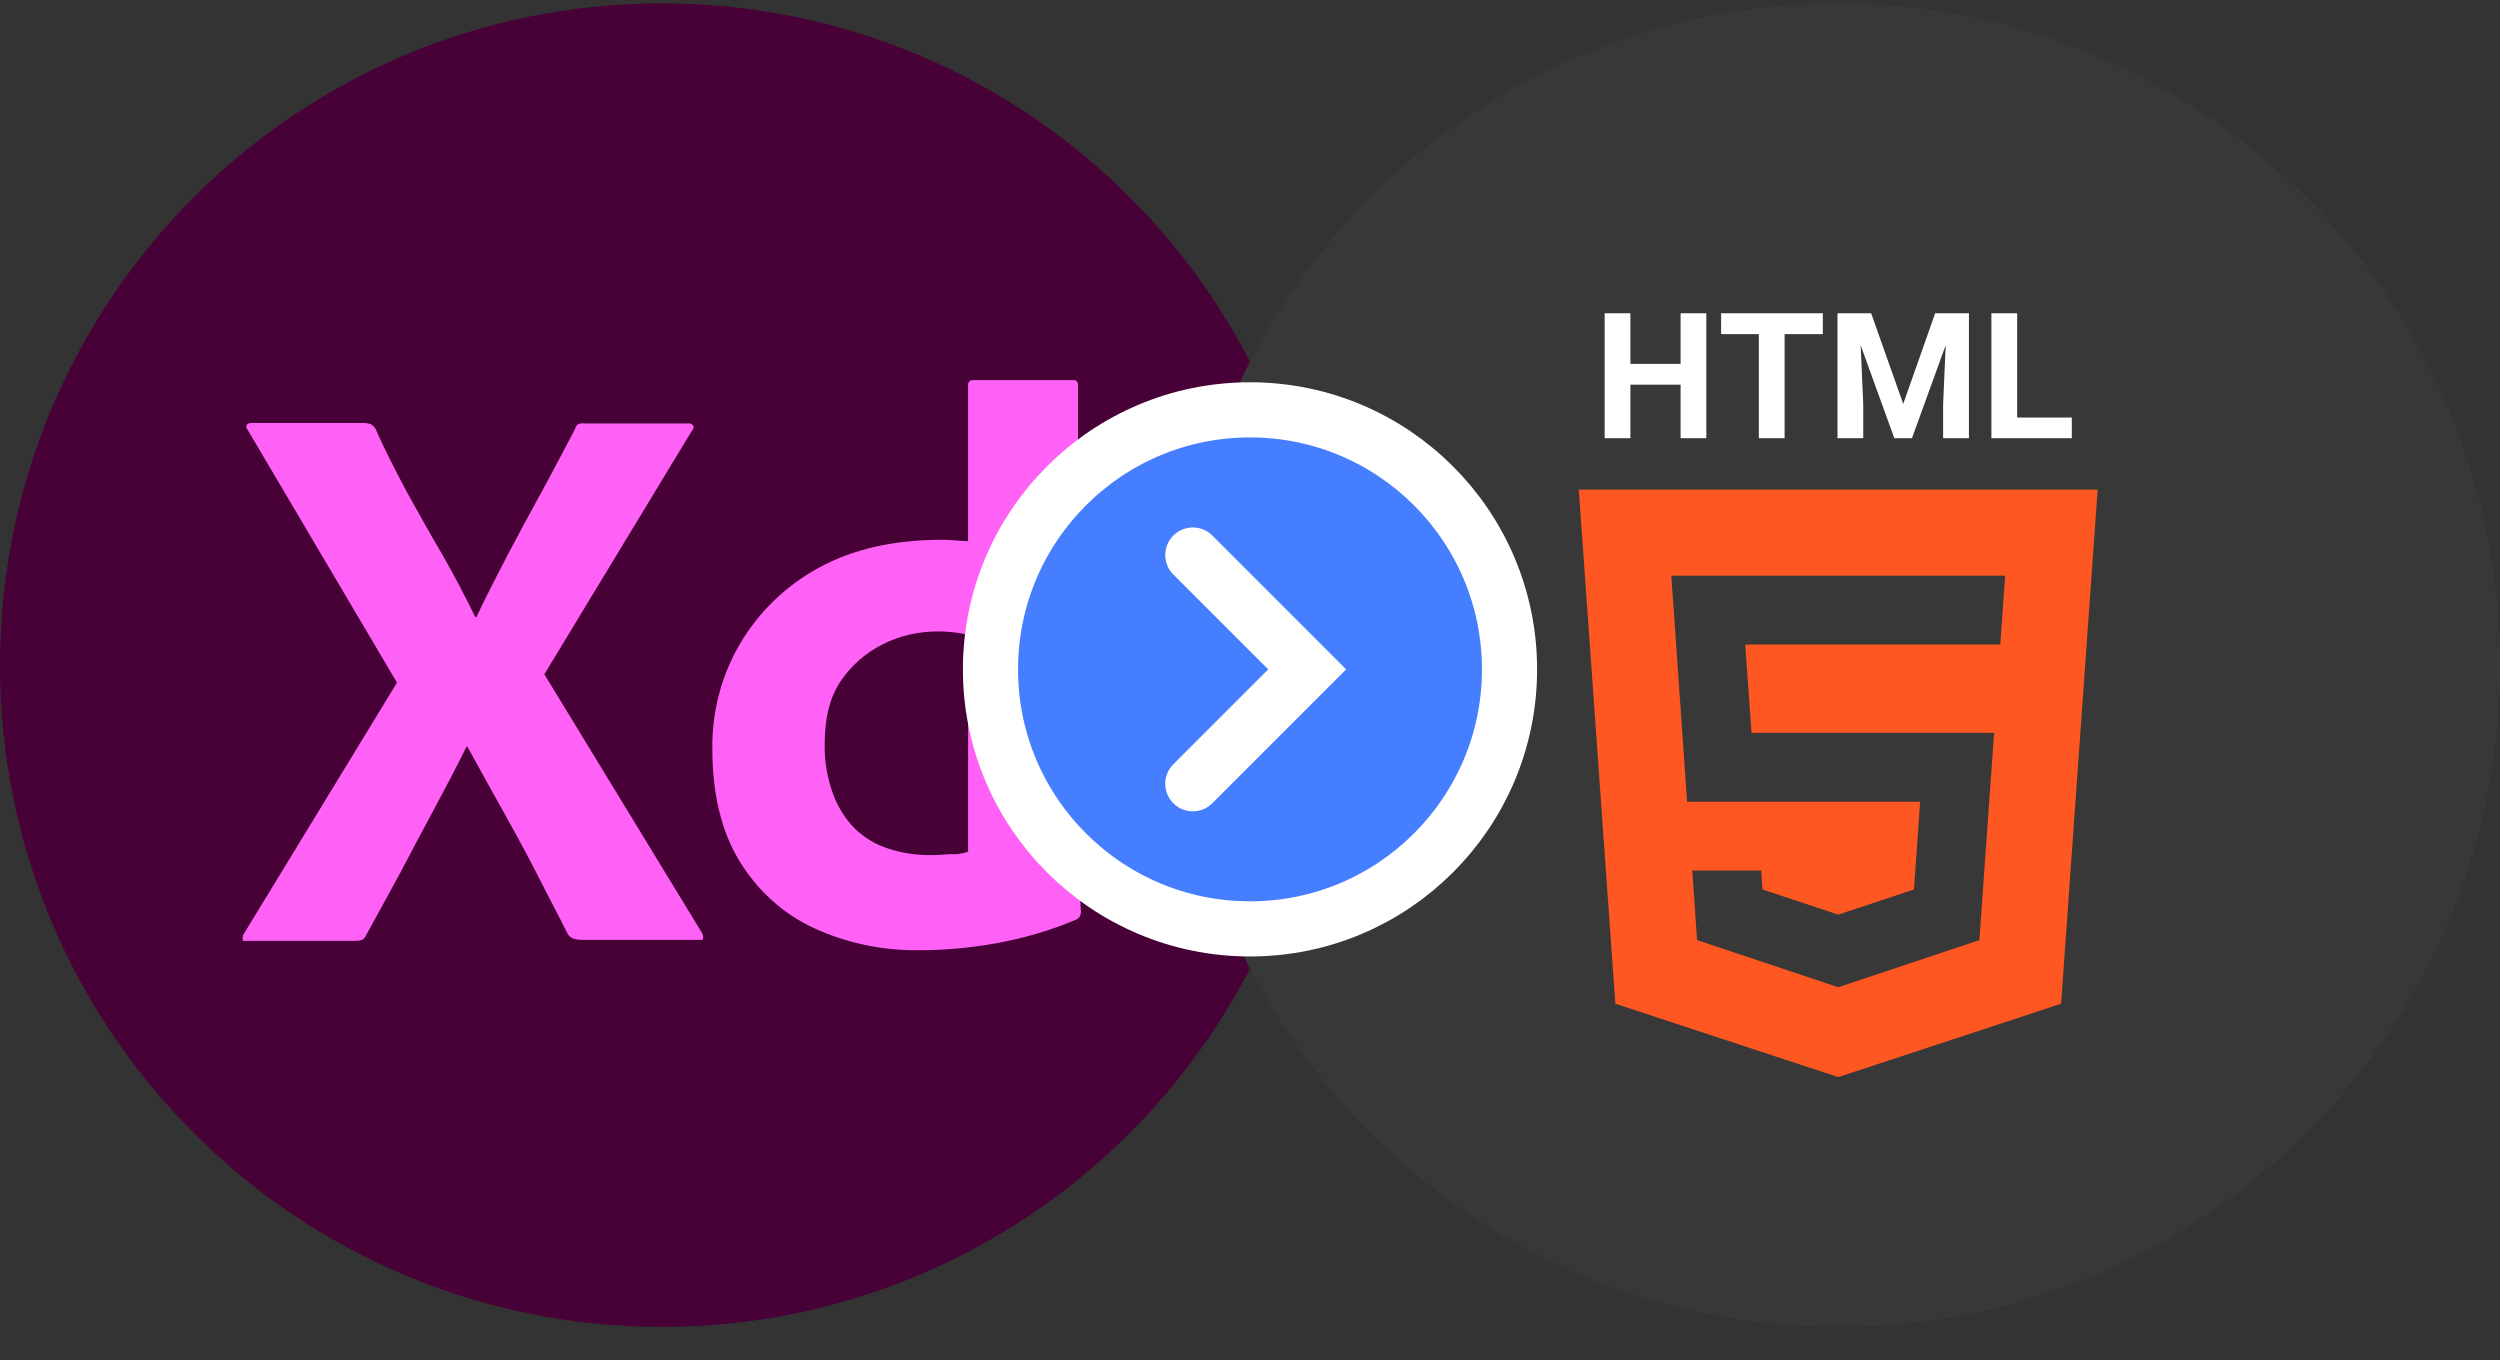
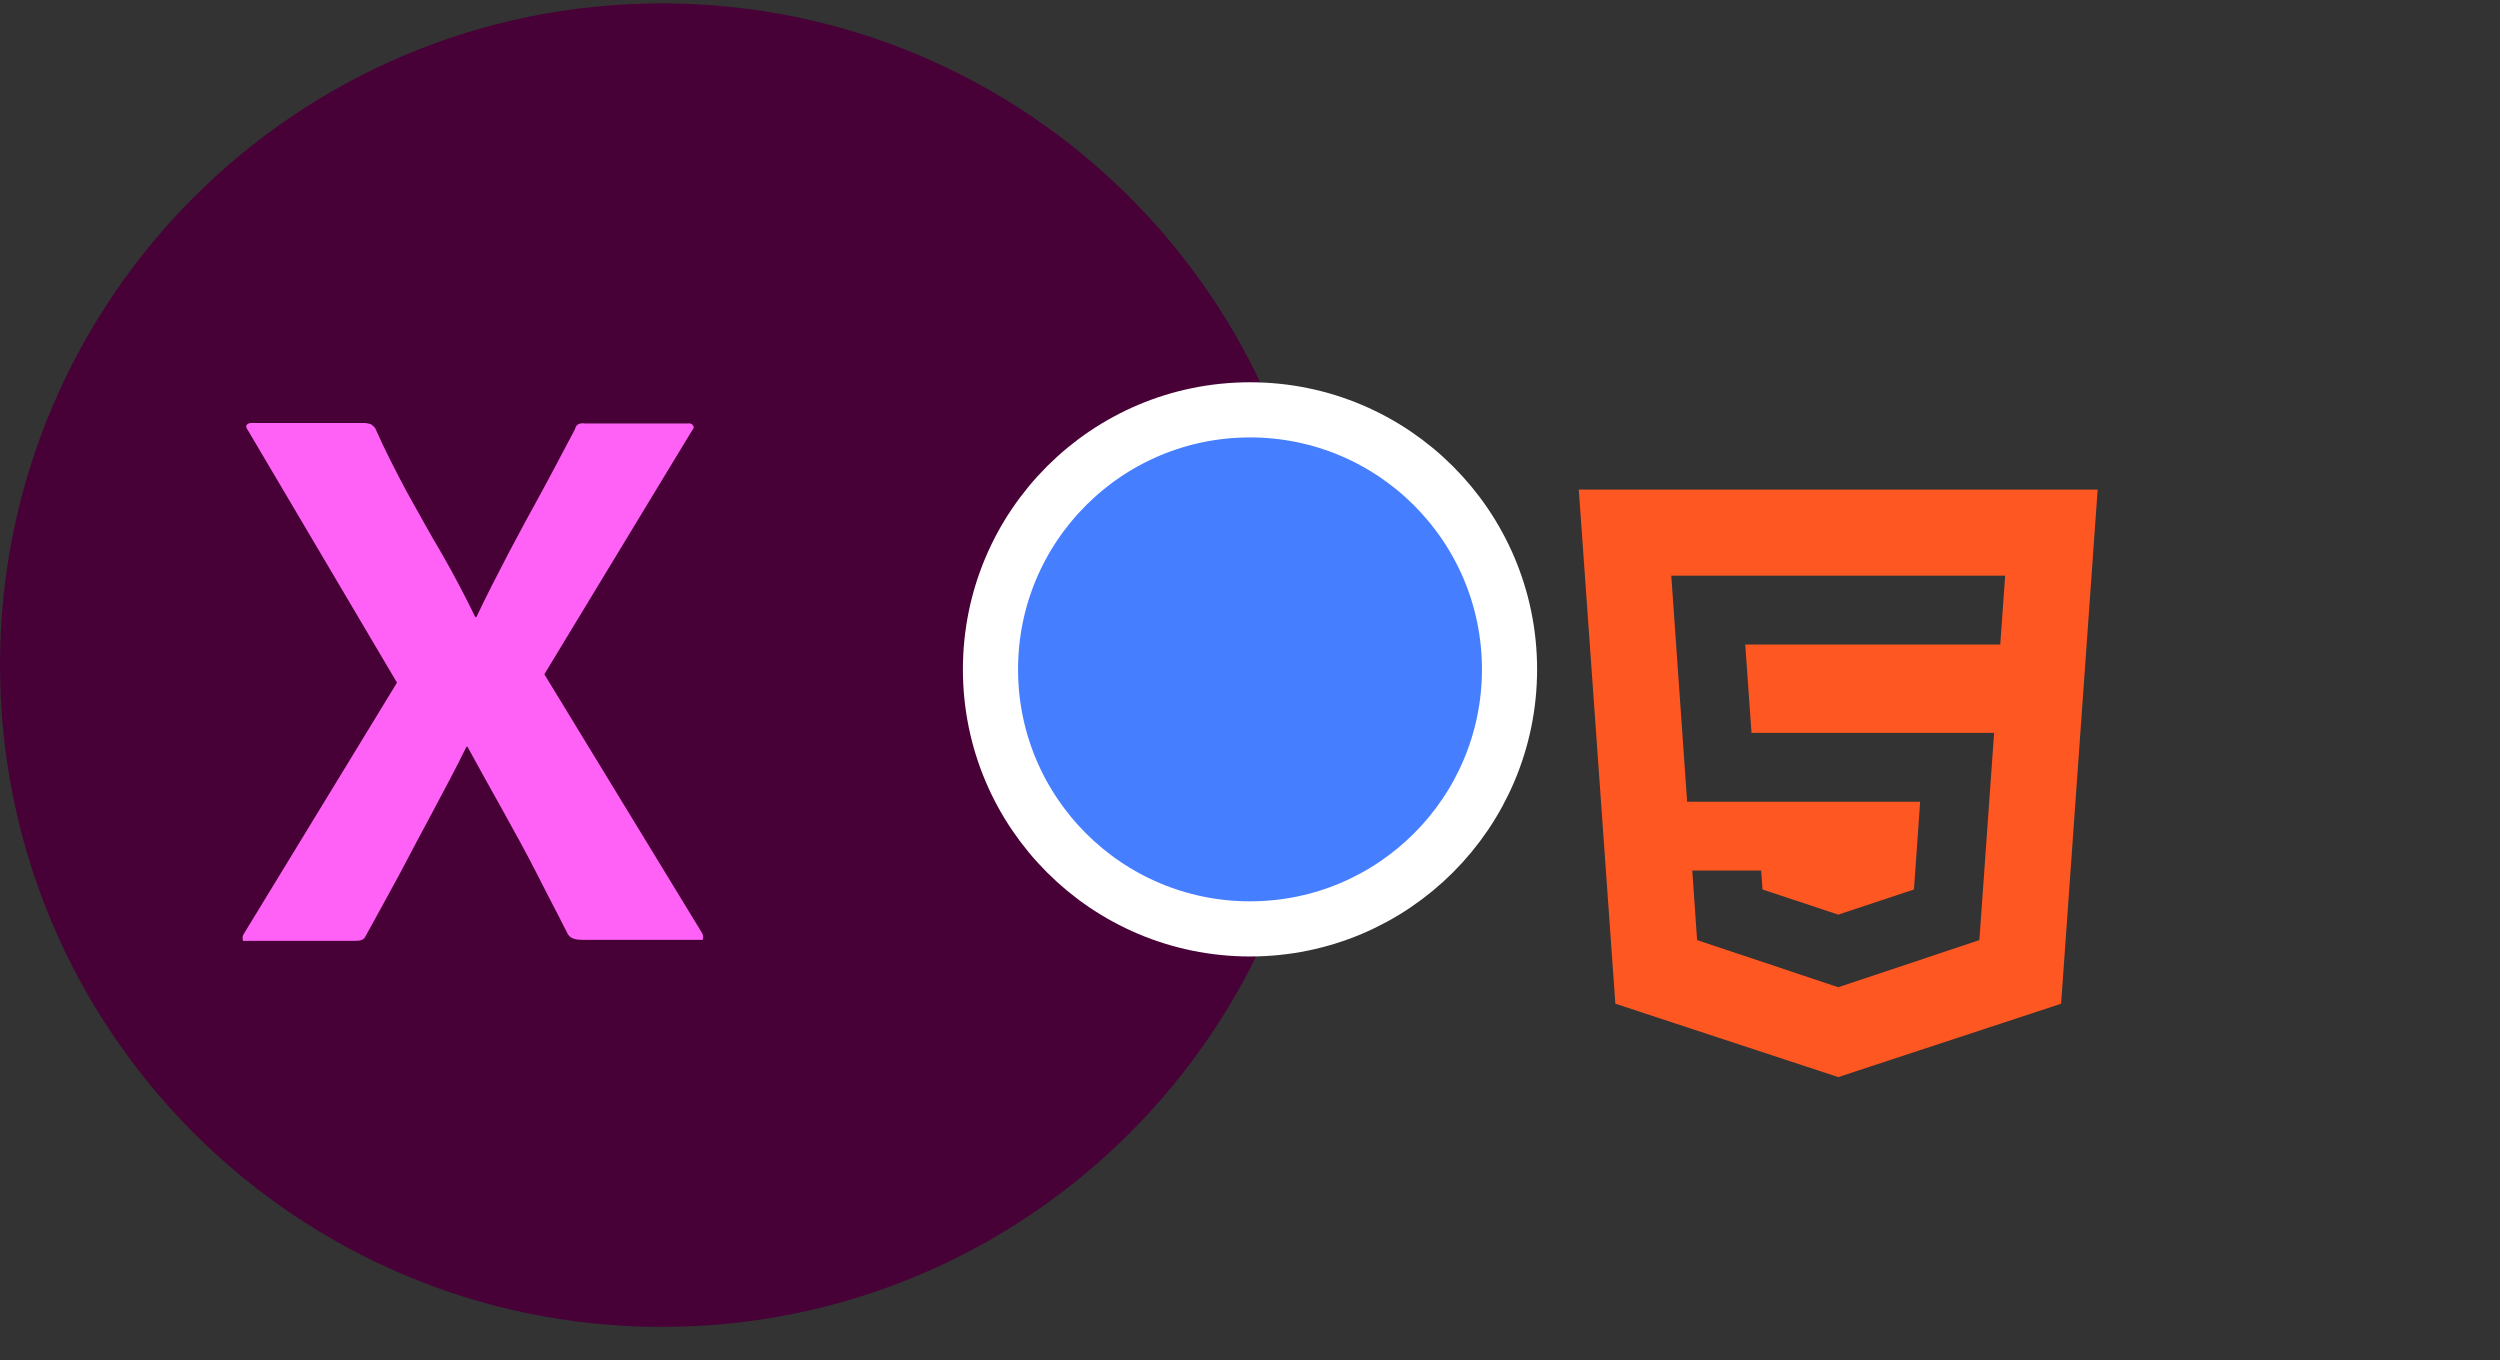
<svg xmlns="http://www.w3.org/2000/svg" width="68" height="37" viewBox="0 0 68 37" fill="none">
  <rect x="0" y="0" width="68" height="37" fill="#333333" stroke="none" />
  <g clip-path="url(#clip0_1449_7082)">
    <path d="M36 18.092C36 8.151 27.941 0.092 18 0.092C8.059 0.092 0 8.151 0 18.092C0 28.033 8.059 36.092 18 36.092C27.941 36.092 36 28.033 36 18.092Z" fill="#470137" />
    <path d="M18.826 11.706L14.806 18.34L19.095 25.377C19.121 25.431 19.135 25.484 19.121 25.538C19.108 25.591 19.054 25.551 18.974 25.565H15.905C15.69 25.565 15.543 25.551 15.449 25.417C15.168 24.854 14.873 24.305 14.591 23.742C14.31 23.192 14.001 22.629 13.68 22.053C13.358 21.477 13.036 20.9 12.715 20.311H12.688C12.406 20.887 12.098 21.463 11.79 22.04C11.482 22.616 11.173 23.192 10.879 23.755C10.57 24.318 10.262 24.895 9.954 25.444C9.9 25.578 9.793 25.591 9.645 25.591H6.697C6.643 25.591 6.603 25.618 6.603 25.551C6.59 25.498 6.603 25.444 6.63 25.404L10.798 18.568L6.737 11.693C6.697 11.639 6.683 11.585 6.71 11.559C6.737 11.518 6.791 11.505 6.844 11.505H9.887C9.954 11.505 10.021 11.518 10.074 11.532C10.128 11.559 10.168 11.599 10.208 11.652C10.463 12.229 10.758 12.805 11.066 13.381C11.388 13.958 11.696 14.521 12.031 15.084C12.353 15.646 12.648 16.209 12.929 16.786H12.956C13.238 16.196 13.532 15.62 13.827 15.057C14.122 14.494 14.43 13.931 14.739 13.368C15.047 12.805 15.342 12.229 15.637 11.679C15.65 11.626 15.677 11.572 15.717 11.545C15.771 11.518 15.824 11.505 15.891 11.518H18.719C18.786 11.505 18.853 11.545 18.867 11.612C18.88 11.626 18.853 11.679 18.826 11.706Z" fill="#FF61F6" />
-     <path d="M25.019 25.846C24.027 25.86 23.035 25.659 22.137 25.243C21.293 24.855 20.596 24.211 20.113 23.42C19.617 22.603 19.376 21.584 19.376 20.364C19.363 19.373 19.617 18.394 20.113 17.536C20.622 16.665 21.36 15.941 22.244 15.459C23.182 14.936 24.308 14.682 25.635 14.682C25.702 14.682 25.796 14.682 25.917 14.695C26.037 14.708 26.171 14.708 26.332 14.722V10.486C26.332 10.393 26.372 10.339 26.466 10.339H29.187C29.254 10.326 29.308 10.379 29.321 10.433C29.321 10.446 29.321 10.46 29.321 10.46V23.219C29.321 23.46 29.334 23.729 29.348 24.023C29.375 24.305 29.388 24.573 29.401 24.801C29.401 24.895 29.361 24.975 29.267 25.015C28.57 25.31 27.833 25.525 27.083 25.659C26.399 25.779 25.716 25.846 25.019 25.846ZM26.332 23.166V17.268C26.212 17.242 26.091 17.215 25.97 17.201C25.823 17.188 25.675 17.174 25.528 17.174C25.005 17.174 24.483 17.282 24.013 17.523C23.558 17.751 23.169 18.086 22.874 18.515C22.579 18.944 22.432 19.52 22.432 20.217C22.418 20.686 22.499 21.155 22.66 21.598C22.794 21.959 22.995 22.281 23.263 22.549C23.517 22.79 23.826 22.978 24.174 23.085C24.536 23.206 24.911 23.259 25.287 23.259C25.488 23.259 25.675 23.246 25.85 23.233C26.024 23.246 26.171 23.219 26.332 23.166Z" fill="#FF61F6" />
  </g>
  <g clip-path="url(#clip1_1449_7082)">
-     <path d="M68 18.092C68 8.151 59.941 0.092 50 0.092C40.059 0.092 32 8.151 32 18.092C32 28.033 40.059 36.092 50 36.092C59.941 36.092 68 28.033 68 18.092Z" fill="#383838" />
    <path d="M43.938 27.301L50 29.297L56.062 27.301L57.056 13.318H42.943L43.938 27.301ZM54.541 15.659L54.407 17.532H47.471L47.641 19.934H54.24L53.839 25.571L50 26.853L46.161 25.571L46.03 23.679H47.903L47.941 24.194L50 24.878L52.06 24.194L52.228 21.807H45.89L45.459 15.659H54.541Z" fill="#FF5722" />
-     <path d="M44.347 11.919V10.463H45.712V11.919H46.412V8.521H45.712V9.898H44.347V8.521H43.647V11.919H44.347ZM48.541 11.919V9.089H49.581V8.521H46.814V9.089H47.84V11.919H48.541ZM50.68 11.919V10.99L50.61 9.39L51.525 11.919H52.006L52.923 9.387L52.853 10.99V11.919H53.555V8.521H52.636L51.768 10.986L50.895 8.521H49.98V11.919H50.68ZM56.353 11.919V11.357H54.866V8.521H54.166V11.919H56.353Z" fill="white" />
  </g>
  <circle cx="34" cy="18.207" r="7.059" fill="#457EFF" stroke="white" stroke-width="1.5" />
-   <path d="M32.445 15.097L35.555 18.207L32.445 21.318" stroke="white" stroke-width="1.5" stroke-linecap="round" />
  <defs>
    <clipPath id="clip0_1449_7082">
      <rect width="36" height="36" fill="white" transform="translate(0 0.092)" />
    </clipPath>
    <clipPath id="clip1_1449_7082">
      <rect width="36" height="36" fill="white" transform="translate(32 0.092)" />
    </clipPath>
  </defs>
</svg>